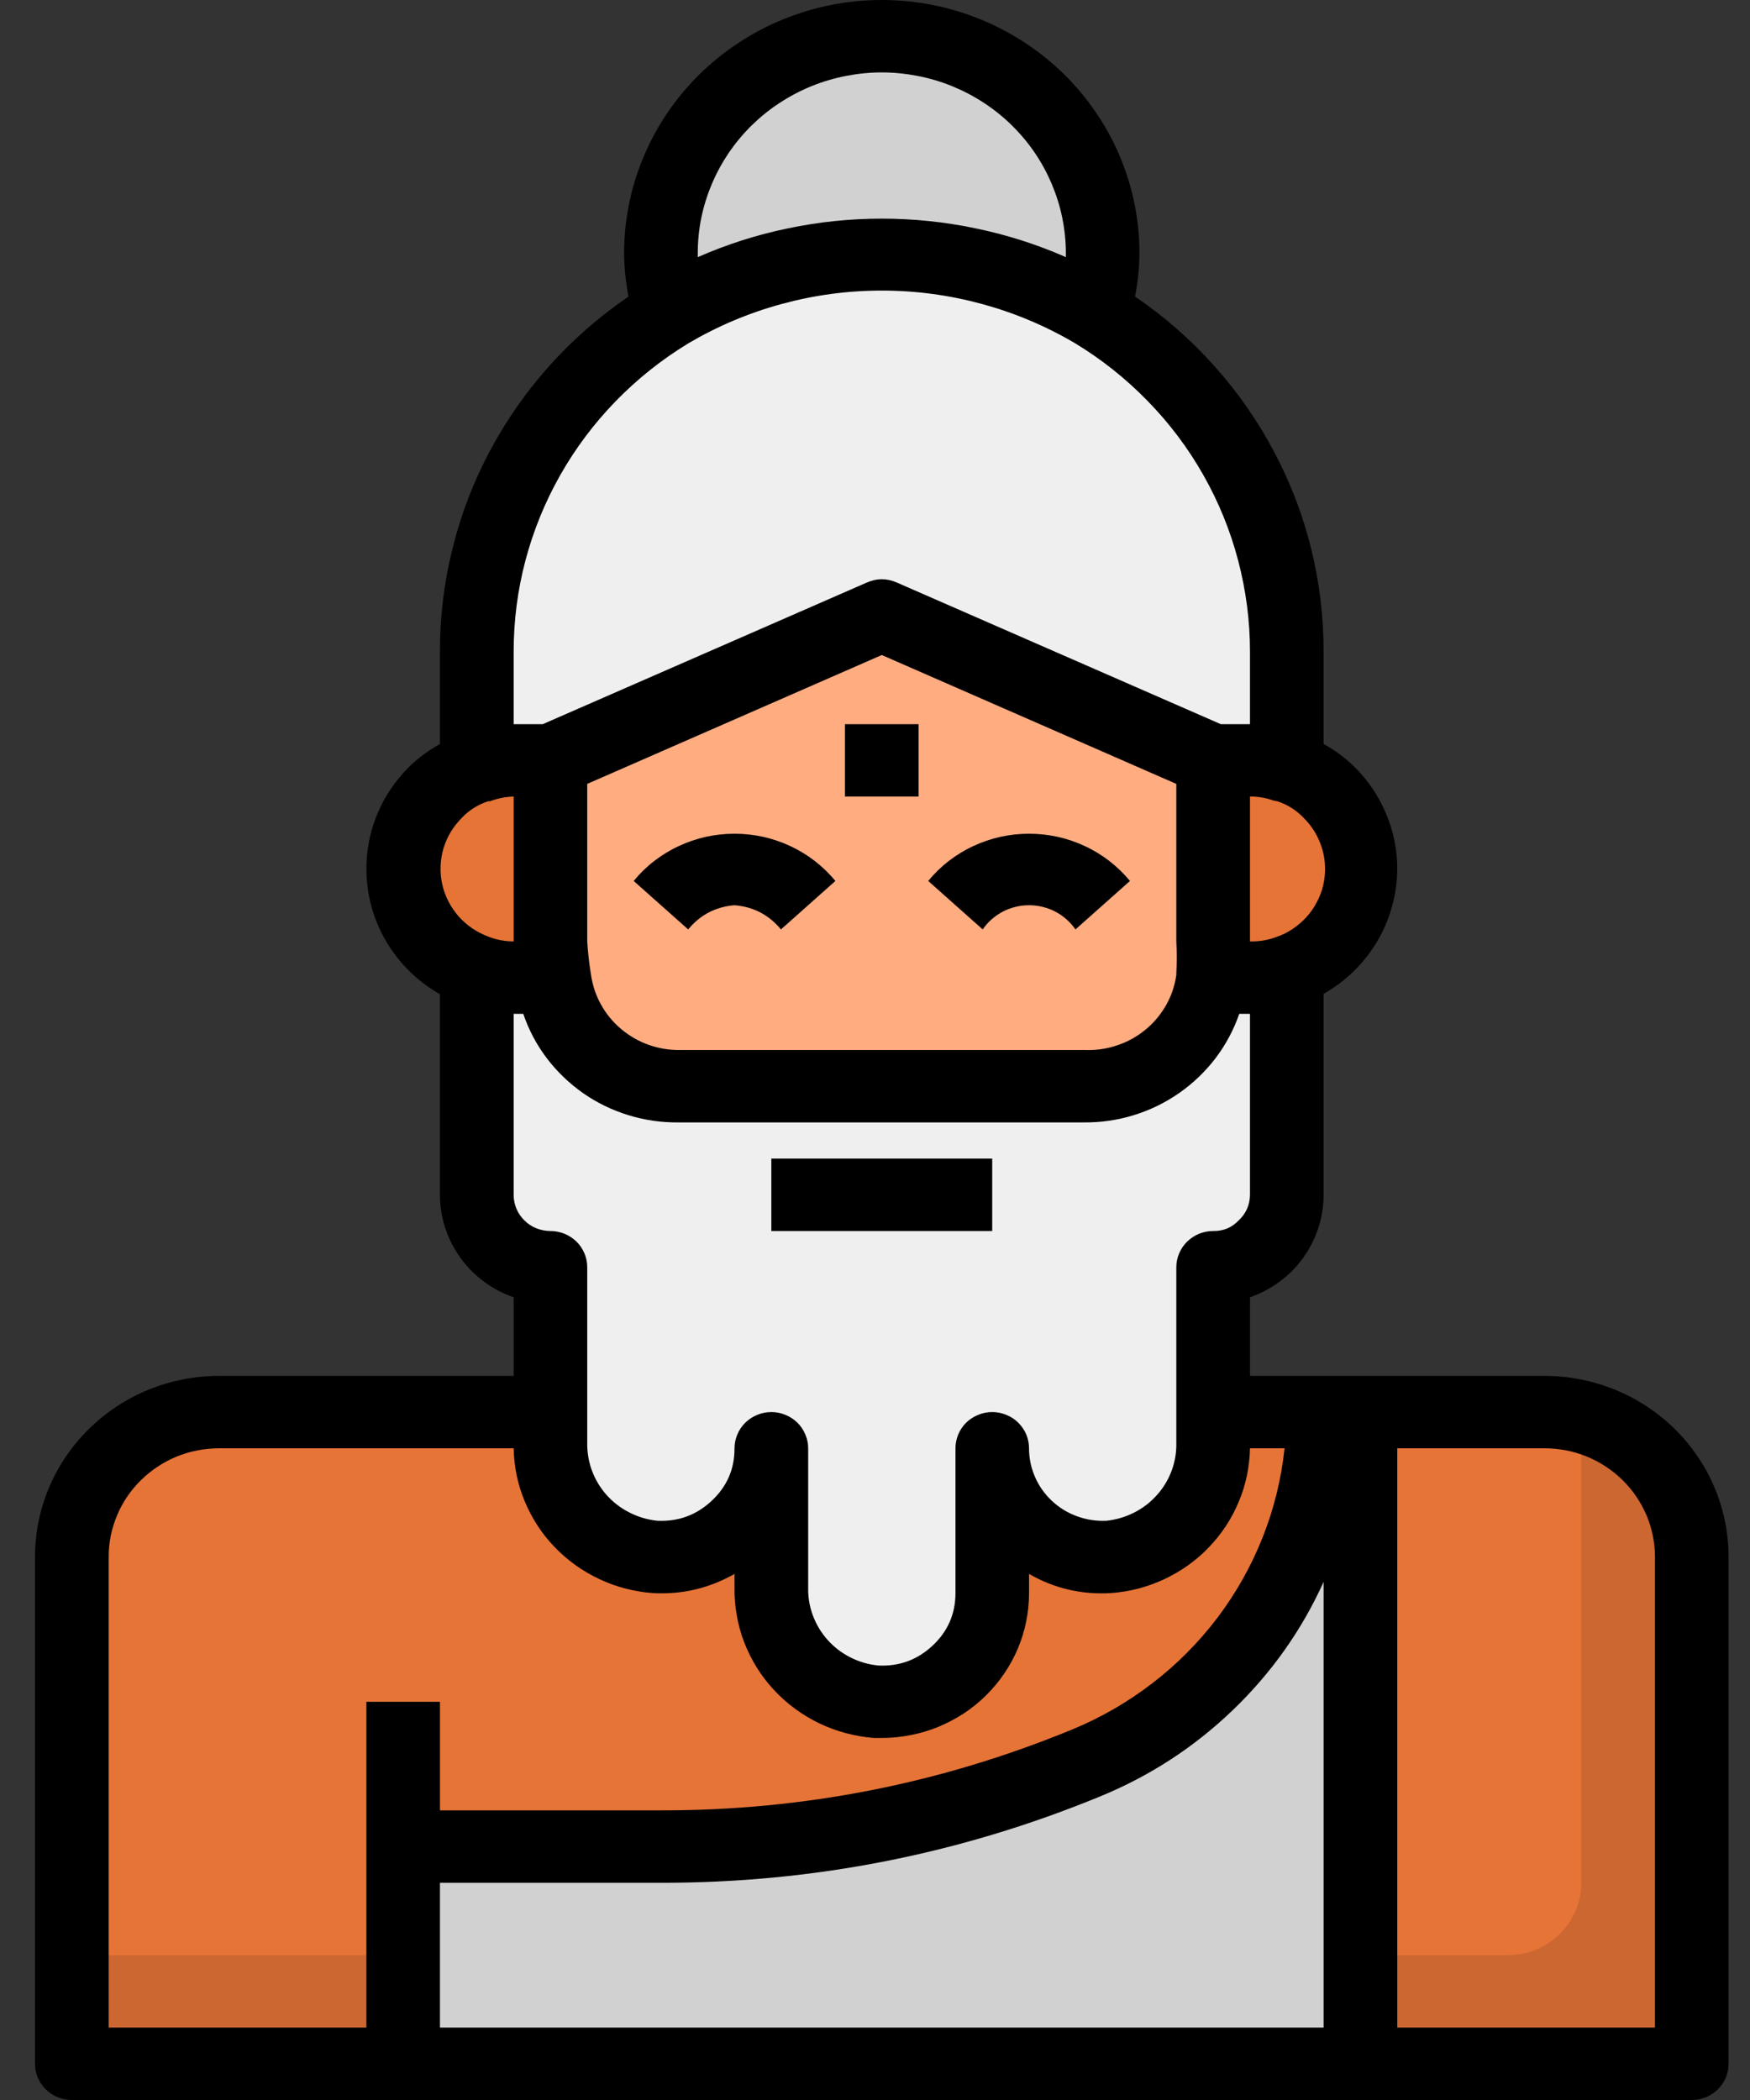
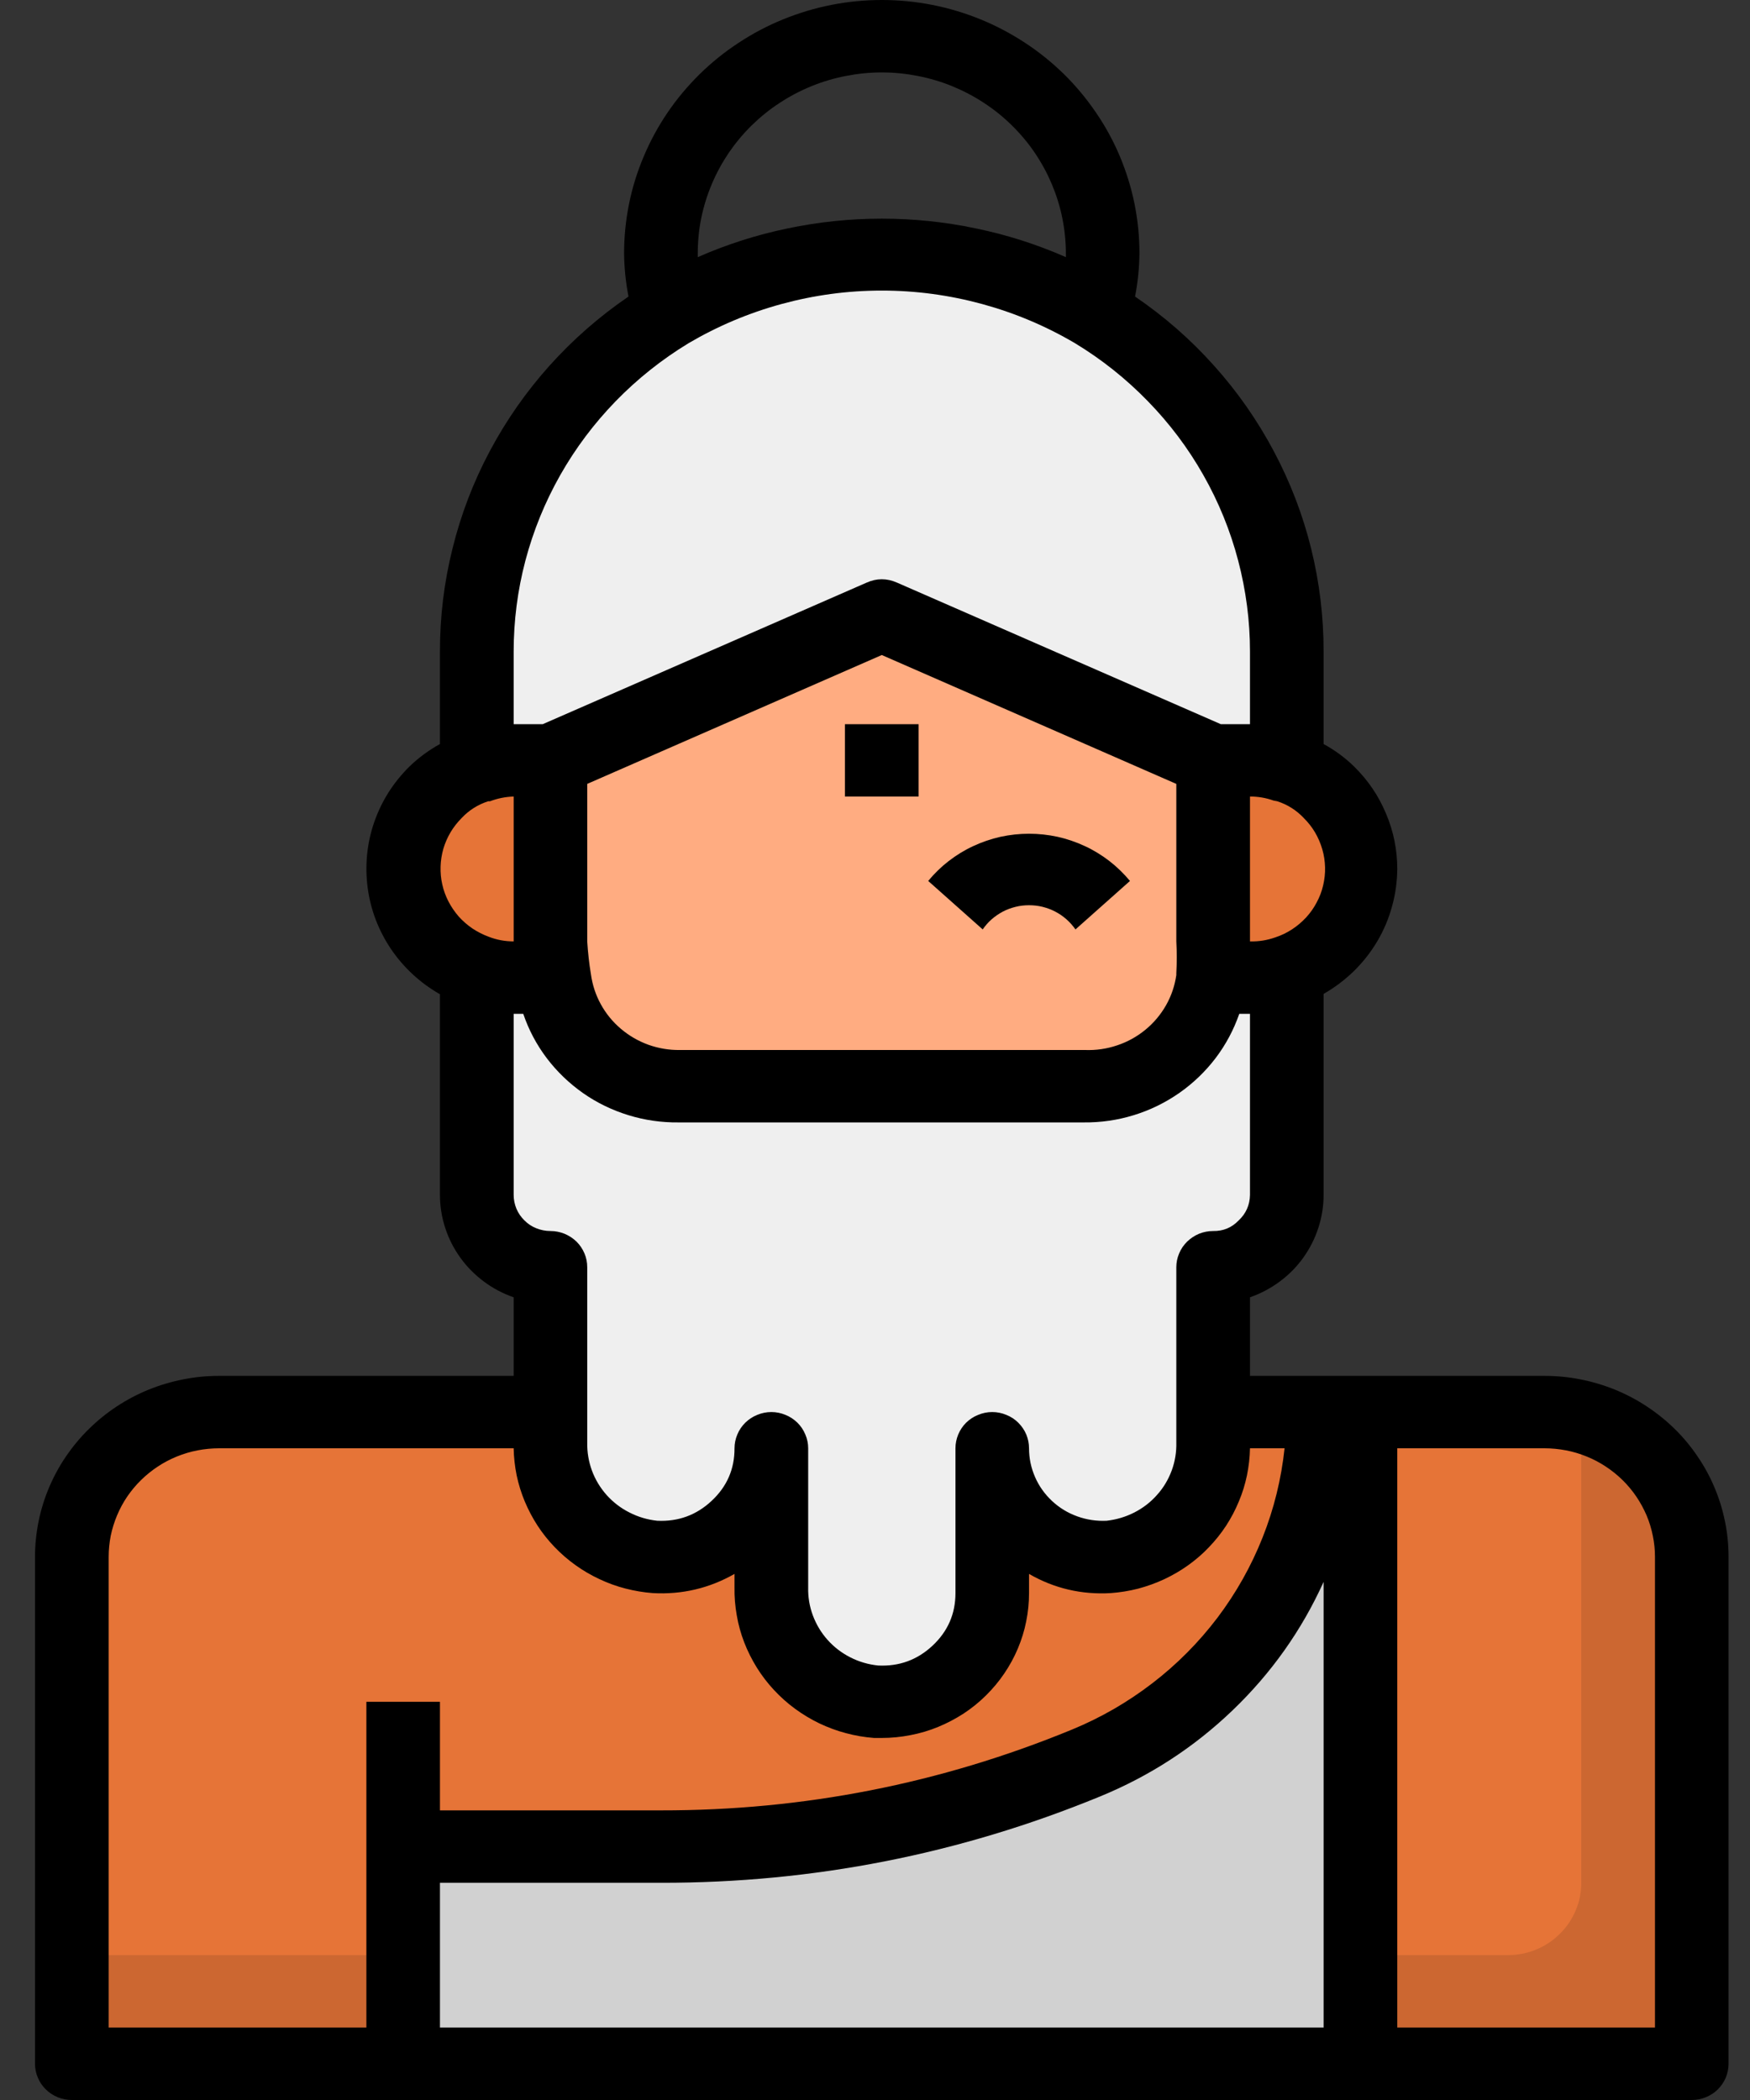
<svg xmlns="http://www.w3.org/2000/svg" width="50" height="60" viewBox="0 0 50 60" fill="none">
  <rect x="0" y="0" width="50" height="60" fill="#333333" stroke="none" />
  <path d="M34.661 40.344H44.129C44.404 40.344 44.678 40.371 44.95 40.425C45.219 40.479 45.483 40.557 45.738 40.66C45.995 40.765 46.237 40.892 46.467 41.043C46.696 41.192 46.909 41.366 47.104 41.556C47.299 41.749 47.472 41.959 47.625 42.184C47.781 42.409 47.91 42.648 48.016 42.9C48.122 43.152 48.201 43.408 48.255 43.675C48.31 43.943 48.334 44.212 48.334 44.483V58.967H2.053V44.483C2.053 44.212 2.08 43.943 2.134 43.675C2.188 43.408 2.267 43.152 2.374 42.9C2.477 42.648 2.608 42.409 2.762 42.184C2.915 41.959 3.09 41.749 3.285 41.556C3.481 41.366 3.693 41.192 3.923 41.043C4.153 40.892 4.395 40.765 4.649 40.66C4.906 40.557 5.168 40.479 5.44 40.425C5.709 40.371 5.983 40.344 6.26 40.344H15.728" fill="#E67437" />
  <path d="M45.063 40.459C45.14 40.762 45.179 41.068 45.179 41.38V53.794C45.179 54.068 45.127 54.332 45.019 54.586C44.913 54.837 44.762 55.062 44.564 55.255C44.367 55.451 44.139 55.6 43.882 55.705C43.623 55.81 43.356 55.861 43.077 55.861H2.053V58.967H48.334V44.483C48.334 44.014 48.255 43.56 48.097 43.12C47.939 42.678 47.712 42.275 47.415 41.908C47.117 41.544 46.768 41.236 46.365 40.987C45.963 40.74 45.528 40.562 45.063 40.459Z" fill="#CC6731" />
  <path d="M13.623 21.911C13.961 21.784 14.312 21.723 14.676 21.725H15.728V26.897C15.726 27.244 15.748 27.589 15.79 27.931H14.676C14.312 27.933 13.961 27.872 13.623 27.745C13.499 27.701 13.378 27.65 13.26 27.591C13.141 27.532 13.028 27.466 12.916 27.393C12.808 27.322 12.704 27.242 12.603 27.156C12.504 27.071 12.41 26.978 12.323 26.883C12.235 26.785 12.153 26.682 12.079 26.575C12.005 26.467 11.935 26.355 11.876 26.24C11.817 26.123 11.763 26.005 11.718 25.883C11.674 25.761 11.637 25.637 11.607 25.509C11.577 25.382 11.555 25.253 11.543 25.123C11.53 24.994 11.525 24.864 11.53 24.735C11.533 24.605 11.545 24.476 11.565 24.346C11.585 24.217 11.614 24.09 11.651 23.965C11.686 23.841 11.73 23.719 11.785 23.599C11.837 23.479 11.896 23.364 11.963 23.252C12.029 23.14 12.104 23.032 12.185 22.929C12.264 22.824 12.353 22.727 12.444 22.636C12.778 22.302 13.171 22.06 13.623 21.911Z" fill="#E67437" />
  <path d="M36.764 21.911C36.425 21.784 36.075 21.723 35.714 21.725H34.661V26.897C34.661 27.244 34.639 27.589 34.597 27.931H35.714C36.075 27.933 36.425 27.872 36.764 27.745C36.89 27.701 37.011 27.65 37.13 27.591C37.248 27.532 37.362 27.466 37.471 27.393C37.579 27.322 37.686 27.242 37.785 27.156C37.883 27.071 37.977 26.978 38.066 26.883C38.153 26.785 38.234 26.682 38.308 26.575C38.385 26.467 38.452 26.355 38.511 26.24C38.573 26.123 38.624 26.005 38.672 25.883C38.716 25.761 38.753 25.637 38.783 25.509C38.812 25.382 38.832 25.253 38.844 25.123C38.859 24.994 38.862 24.864 38.859 24.735C38.854 24.605 38.842 24.476 38.822 24.346C38.802 24.217 38.775 24.09 38.738 23.965C38.701 23.841 38.657 23.719 38.605 23.599C38.553 23.479 38.494 23.364 38.427 23.252C38.358 23.14 38.286 23.032 38.205 22.929C38.123 22.824 38.036 22.727 37.943 22.636C37.609 22.302 37.216 22.06 36.764 21.911Z" fill="#E67437" />
-   <path d="M31.264 8.927C31.425 8.378 31.506 7.816 31.506 7.242C31.506 6.834 31.464 6.43 31.385 6.032C31.304 5.632 31.183 5.243 31.024 4.867C30.866 4.491 30.671 4.134 30.441 3.794C30.212 3.455 29.95 3.142 29.656 2.854C29.364 2.565 29.045 2.309 28.7 2.082C28.356 1.854 27.993 1.664 27.61 1.507C27.227 1.351 26.832 1.234 26.426 1.156C26.019 1.075 25.609 1.036 25.194 1.036C24.781 1.036 24.368 1.075 23.963 1.156C23.555 1.234 23.163 1.351 22.78 1.507C22.397 1.664 22.034 1.854 21.688 2.082C21.344 2.309 21.025 2.565 20.731 2.854C20.437 3.142 20.175 3.455 19.946 3.794C19.716 4.134 19.521 4.491 19.363 4.867C19.204 5.243 19.086 5.632 19.004 6.032C18.923 6.43 18.883 6.834 18.883 7.242C18.883 7.816 18.962 8.378 19.125 8.927" fill="#D1D1D1" />
  <path d="M36.764 27.745V34.139C36.764 34.412 36.712 34.676 36.606 34.93C36.497 35.184 36.346 35.407 36.149 35.602C35.951 35.795 35.724 35.944 35.467 36.049C35.208 36.154 34.941 36.208 34.661 36.208V41.214C34.664 41.417 34.649 41.617 34.614 41.815C34.58 42.016 34.526 42.209 34.454 42.399C34.382 42.587 34.293 42.768 34.187 42.942C34.081 43.115 33.957 43.276 33.821 43.425C33.683 43.577 33.532 43.714 33.369 43.836C33.206 43.958 33.033 44.063 32.848 44.153C32.665 44.244 32.475 44.317 32.277 44.373C32.08 44.427 31.879 44.464 31.674 44.483C31.459 44.495 31.247 44.483 31.034 44.452C30.822 44.422 30.617 44.368 30.414 44.295C30.214 44.224 30.021 44.131 29.838 44.019C29.658 43.909 29.488 43.78 29.332 43.636C29.176 43.489 29.038 43.33 28.915 43.157C28.793 42.983 28.69 42.8 28.606 42.607C28.522 42.414 28.457 42.214 28.413 42.006C28.371 41.798 28.349 41.59 28.349 41.38V45.517C28.351 45.729 28.329 45.937 28.287 46.145C28.242 46.35 28.178 46.55 28.094 46.746C28.01 46.939 27.906 47.122 27.783 47.295C27.662 47.469 27.523 47.628 27.368 47.772C27.212 47.918 27.042 48.045 26.861 48.158C26.678 48.268 26.486 48.361 26.286 48.434C26.083 48.507 25.878 48.559 25.665 48.59C25.453 48.622 25.241 48.632 25.026 48.622C24.82 48.602 24.62 48.566 24.423 48.512C24.225 48.456 24.035 48.383 23.849 48.292C23.667 48.202 23.494 48.094 23.331 47.972C23.168 47.85 23.017 47.713 22.878 47.564C22.743 47.413 22.619 47.251 22.513 47.08C22.407 46.907 22.318 46.726 22.246 46.536C22.174 46.347 22.12 46.152 22.085 45.954C22.051 45.754 22.036 45.553 22.038 45.353V41.38C22.038 41.59 22.016 41.798 21.974 42.006C21.932 42.214 21.868 42.414 21.784 42.607C21.7 42.8 21.596 42.983 21.473 43.157C21.349 43.33 21.211 43.489 21.055 43.636C20.899 43.78 20.731 43.909 20.549 44.019C20.366 44.131 20.175 44.224 19.973 44.295C19.773 44.368 19.565 44.422 19.353 44.452C19.143 44.483 18.928 44.495 18.715 44.483C18.51 44.464 18.308 44.427 18.11 44.373C17.915 44.317 17.722 44.244 17.539 44.153C17.356 44.063 17.181 43.958 17.018 43.836C16.855 43.714 16.704 43.577 16.568 43.425C16.43 43.276 16.309 43.115 16.203 42.942C16.096 42.768 16.007 42.587 15.933 42.399C15.861 42.209 15.81 42.016 15.775 41.815C15.741 41.617 15.723 41.417 15.728 41.214V36.208C15.449 36.208 15.18 36.154 14.923 36.049C14.663 35.944 14.436 35.795 14.238 35.602C14.043 35.407 13.89 35.184 13.784 34.93C13.677 34.676 13.623 34.412 13.623 34.139V27.745M13.623 21.911V18.622C13.623 18.248 13.643 17.877 13.68 17.506C13.717 17.134 13.771 16.768 13.845 16.401C13.919 16.035 14.011 15.675 14.122 15.319C14.231 14.962 14.359 14.61 14.505 14.266C14.648 13.921 14.812 13.587 14.989 13.257C15.167 12.929 15.362 12.609 15.572 12.299C15.785 11.989 16.01 11.691 16.249 11.402C16.489 11.114 16.744 10.838 17.013 10.574C17.28 10.313 17.561 10.061 17.853 9.824C18.147 9.59 18.451 9.367 18.765 9.16C19.081 8.952 19.405 8.761 19.741 8.585C20.074 8.409 20.415 8.251 20.766 8.109C21.117 7.965 21.473 7.84 21.836 7.733C22.199 7.625 22.565 7.532 22.938 7.462C23.308 7.388 23.684 7.334 24.059 7.298C24.438 7.261 24.816 7.242 25.194 7.242C25.574 7.242 25.952 7.261 26.328 7.298C26.706 7.334 27.079 7.388 27.452 7.462C27.822 7.532 28.191 7.625 28.554 7.733C28.915 7.84 29.273 7.965 29.621 8.109C29.972 8.251 30.315 8.409 30.649 8.585C30.983 8.761 31.309 8.952 31.622 9.16C31.939 9.367 32.243 9.59 32.534 9.824C32.828 10.061 33.107 10.313 33.377 10.574C33.644 10.838 33.898 11.114 34.138 11.402C34.38 11.691 34.605 11.989 34.815 12.299C35.025 12.609 35.22 12.929 35.398 13.257C35.578 13.587 35.739 13.921 35.885 14.266C36.03 14.61 36.156 14.962 36.267 15.319C36.376 15.675 36.468 16.035 36.542 16.401C36.616 16.768 36.673 17.134 36.71 17.506C36.747 17.877 36.764 18.248 36.764 18.622V21.911" fill="#EFEFEF" />
  <path d="M34.597 27.931C34.572 28.146 34.526 28.356 34.461 28.561C34.395 28.766 34.311 28.964 34.209 29.155C34.108 29.345 33.989 29.524 33.853 29.692C33.718 29.863 33.567 30.017 33.401 30.159C33.238 30.3 33.06 30.428 32.873 30.538C32.685 30.648 32.49 30.74 32.285 30.816C32.08 30.889 31.867 30.945 31.652 30.982C31.437 31.019 31.22 31.038 31 31.036H19.429C19.212 31.038 18.994 31.019 18.777 30.982C18.562 30.945 18.352 30.889 18.147 30.816C17.942 30.74 17.744 30.648 17.556 30.538C17.369 30.428 17.193 30.3 17.028 30.159C16.862 30.017 16.714 29.863 16.578 29.692C16.442 29.524 16.324 29.345 16.22 29.155C16.119 28.964 16.035 28.766 15.97 28.561C15.903 28.356 15.859 28.146 15.832 27.931C15.775 27.589 15.741 27.244 15.728 26.897V21.725L25.194 17.586L34.661 21.725" fill="#FFAC81" />
  <path d="M37.817 40.344C37.817 40.877 37.777 41.407 37.698 41.935C37.619 42.463 37.5 42.981 37.342 43.491C37.187 44.002 36.991 44.498 36.759 44.979C36.529 45.463 36.263 45.925 35.961 46.369C35.662 46.812 35.328 47.232 34.965 47.628C34.602 48.023 34.212 48.39 33.792 48.73C33.374 49.067 32.932 49.374 32.467 49.648C32.005 49.924 31.521 50.164 31.022 50.369C27.138 51.964 23.091 52.761 18.883 52.758H11.52V58.967H38.869V40.344" fill="#D1D1D1" />
  <path d="M24.141 20.691H26.246V22.758H24.141V20.691Z" fill="black" />
-   <path d="M18.105 25.17L19.662 26.555C20.003 26.14 20.445 25.908 20.986 25.864C21.529 25.908 21.969 26.14 22.313 26.555L23.869 25.17C23.694 24.96 23.499 24.769 23.281 24.601C23.066 24.434 22.831 24.29 22.582 24.175C22.332 24.058 22.073 23.97 21.804 23.909C21.534 23.851 21.263 23.821 20.986 23.821C20.712 23.821 20.437 23.851 20.168 23.909C19.899 23.97 19.639 24.058 19.39 24.175C19.14 24.29 18.908 24.434 18.691 24.601C18.473 24.769 18.278 24.96 18.105 25.17Z" fill="black" />
  <path d="M26.52 25.17L28.077 26.555C28.149 26.45 28.235 26.352 28.331 26.267C28.43 26.181 28.537 26.108 28.65 26.047C28.766 25.986 28.887 25.942 29.016 25.91C29.142 25.878 29.27 25.864 29.401 25.864C29.532 25.864 29.661 25.878 29.789 25.91C29.915 25.942 30.036 25.986 30.152 26.047C30.268 26.108 30.375 26.181 30.471 26.267C30.567 26.352 30.654 26.45 30.728 26.555L32.285 25.17C32.109 24.96 31.914 24.769 31.697 24.601C31.479 24.434 31.247 24.29 30.997 24.175C30.748 24.058 30.488 23.97 30.219 23.909C29.95 23.851 29.678 23.821 29.401 23.821C29.125 23.821 28.853 23.851 28.583 23.909C28.314 23.97 28.055 24.058 27.805 24.175C27.556 24.29 27.323 24.434 27.106 24.601C26.889 24.769 26.693 24.96 26.52 25.17Z" fill="black" />
-   <path d="M22.038 33.103H28.349V35.172H22.038V33.103Z" fill="black" />
  <path d="M44.129 39.311H35.714V37.066C36.02 36.958 36.304 36.809 36.566 36.614C36.826 36.421 37.051 36.194 37.238 35.932C37.426 35.668 37.569 35.385 37.668 35.079C37.767 34.774 37.817 34.459 37.817 34.139V28.397C38.135 28.216 38.424 27.997 38.686 27.742C38.946 27.486 39.168 27.203 39.353 26.89C39.539 26.575 39.677 26.245 39.773 25.895C39.87 25.546 39.919 25.189 39.922 24.828C39.922 24.28 39.815 23.75 39.6 23.245C39.388 22.736 39.084 22.289 38.689 21.901C38.429 21.647 38.138 21.434 37.817 21.258V18.622C37.819 17.625 37.7 16.641 37.461 15.673C37.221 14.703 36.865 13.777 36.396 12.895C35.926 12.011 35.358 11.195 34.686 10.447C34.017 9.699 33.266 9.042 32.43 8.473C32.509 8.067 32.551 7.657 32.556 7.242C32.556 6.768 32.509 6.296 32.416 5.829C32.322 5.363 32.181 4.911 31.998 4.471C31.813 4.031 31.585 3.613 31.316 3.22C31.047 2.824 30.743 2.458 30.402 2.121C30.058 1.786 29.688 1.485 29.285 1.222C28.882 0.958 28.457 0.733 28.013 0.552C27.566 0.371 27.106 0.232 26.631 0.139C26.157 0.046 25.678 0 25.194 0C24.712 0 24.232 0.046 23.758 0.139C23.284 0.232 22.824 0.371 22.377 0.552C21.93 0.733 21.505 0.958 21.105 1.222C20.702 1.485 20.329 1.786 19.988 2.121C19.647 2.458 19.34 2.824 19.071 3.22C18.804 3.613 18.577 4.031 18.392 4.471C18.206 4.911 18.065 5.363 17.972 5.829C17.878 6.296 17.831 6.768 17.831 7.242C17.836 7.657 17.878 8.067 17.957 8.473C17.124 9.042 16.373 9.699 15.701 10.447C15.031 11.195 14.461 12.011 13.991 12.895C13.522 13.777 13.168 14.703 12.929 15.673C12.687 16.641 12.568 17.625 12.57 18.622V21.258C12.252 21.434 11.96 21.647 11.698 21.901C11.471 22.126 11.271 22.372 11.1 22.641C10.93 22.91 10.794 23.196 10.69 23.496C10.586 23.797 10.52 24.105 10.488 24.42C10.458 24.735 10.463 25.05 10.505 25.365C10.547 25.68 10.624 25.986 10.737 26.282C10.851 26.579 10.999 26.86 11.177 27.124C11.357 27.388 11.565 27.628 11.8 27.845C12.034 28.06 12.291 28.248 12.57 28.407V34.139C12.57 34.459 12.62 34.774 12.719 35.079C12.818 35.385 12.961 35.668 13.151 35.932C13.339 36.194 13.564 36.421 13.823 36.614C14.083 36.809 14.367 36.958 14.676 37.066V39.311H6.26C5.914 39.311 5.573 39.343 5.235 39.411C4.896 39.477 4.565 39.575 4.247 39.704C3.928 39.834 3.626 39.993 3.337 40.183C3.051 40.371 2.786 40.586 2.542 40.826C2.297 41.065 2.08 41.327 1.887 41.61C1.694 41.891 1.534 42.189 1.4 42.504C1.269 42.817 1.168 43.142 1.101 43.474C1.035 43.806 1 44.144 1 44.483V58.967C1 59.103 1.027 59.235 1.082 59.362C1.133 59.489 1.21 59.599 1.309 59.697C1.408 59.795 1.521 59.868 1.65 59.922C1.778 59.973 1.914 60 2.053 60H48.335C48.475 60 48.609 59.973 48.737 59.922C48.868 59.868 48.982 59.795 49.081 59.697C49.177 59.599 49.254 59.489 49.308 59.362C49.36 59.235 49.387 59.103 49.387 58.967V44.483C49.387 44.144 49.355 43.806 49.286 43.474C49.219 43.142 49.12 42.817 48.987 42.504C48.856 42.189 48.693 41.891 48.5 41.61C48.31 41.327 48.092 41.065 47.848 40.826C47.603 40.586 47.336 40.371 47.05 40.183C46.763 39.993 46.459 39.834 46.141 39.704C45.822 39.575 45.493 39.477 45.155 39.411C44.816 39.343 44.473 39.311 44.129 39.311ZM35.714 34.139C35.709 34.427 35.6 34.674 35.388 34.872C35.19 35.077 34.948 35.177 34.661 35.172C34.521 35.172 34.387 35.199 34.259 35.25C34.13 35.304 34.017 35.38 33.918 35.475C33.819 35.573 33.742 35.685 33.69 35.812C33.636 35.937 33.609 36.071 33.609 36.208V41.214C33.616 41.488 33.572 41.757 33.478 42.013C33.382 42.272 33.243 42.507 33.058 42.712C32.875 42.92 32.658 43.086 32.411 43.213C32.161 43.34 31.899 43.418 31.62 43.45C31.333 43.464 31.052 43.423 30.78 43.325C30.508 43.227 30.268 43.081 30.058 42.885C29.848 42.688 29.685 42.46 29.572 42.199C29.458 41.938 29.401 41.664 29.401 41.38C29.401 41.244 29.374 41.112 29.322 40.985C29.268 40.858 29.191 40.745 29.092 40.647C28.996 40.552 28.882 40.476 28.751 40.425C28.623 40.371 28.489 40.344 28.349 40.344C28.21 40.344 28.077 40.371 27.948 40.425C27.817 40.476 27.704 40.552 27.605 40.647C27.506 40.745 27.432 40.858 27.378 40.985C27.326 41.112 27.299 41.244 27.299 41.38V45.517C27.299 46.11 27.081 46.609 26.646 47.017C26.209 47.427 25.69 47.615 25.09 47.586C24.811 47.557 24.546 47.481 24.297 47.354C24.047 47.227 23.83 47.061 23.644 46.853C23.459 46.645 23.321 46.413 23.224 46.154C23.128 45.895 23.084 45.627 23.091 45.353V41.38C23.091 41.244 23.064 41.112 23.009 40.985C22.957 40.858 22.881 40.745 22.782 40.647C22.683 40.552 22.57 40.476 22.441 40.425C22.313 40.371 22.177 40.344 22.038 40.344C21.9 40.344 21.764 40.371 21.636 40.425C21.507 40.476 21.393 40.552 21.295 40.647C21.196 40.745 21.119 40.858 21.067 40.985C21.013 41.112 20.986 41.244 20.986 41.38C20.988 41.972 20.771 42.472 20.334 42.88C19.899 43.288 19.38 43.479 18.777 43.45C18.498 43.42 18.233 43.342 17.986 43.215C17.737 43.091 17.519 42.922 17.334 42.717C17.149 42.509 17.008 42.275 16.912 42.016C16.818 41.757 16.773 41.49 16.778 41.214V36.208C16.778 36.071 16.753 35.937 16.699 35.812C16.645 35.685 16.571 35.573 16.472 35.475C16.373 35.38 16.259 35.304 16.128 35.25C16 35.199 15.867 35.172 15.728 35.172C15.587 35.172 15.454 35.145 15.325 35.094C15.194 35.043 15.081 34.967 14.984 34.869C14.886 34.774 14.809 34.662 14.755 34.535C14.703 34.407 14.676 34.276 14.676 34.139V28.966H14.95C15.105 29.423 15.328 29.844 15.619 30.23C15.911 30.616 16.257 30.948 16.655 31.229C17.052 31.508 17.487 31.718 17.954 31.862C18.421 32.006 18.898 32.074 19.387 32.069H30.958C31.45 32.074 31.926 32.006 32.393 31.862C32.863 31.718 33.295 31.505 33.695 31.227C34.093 30.948 34.439 30.616 34.733 30.23C35.025 29.844 35.249 29.423 35.408 28.966H35.714V34.139ZM33.609 27.86C33.564 28.165 33.468 28.453 33.315 28.722C33.162 28.991 32.964 29.226 32.724 29.423C32.482 29.621 32.213 29.77 31.916 29.868C31.62 29.968 31.314 30.012 31 30H19.429C19.12 30.005 18.819 29.954 18.527 29.851C18.238 29.746 17.974 29.594 17.739 29.394C17.505 29.196 17.314 28.962 17.166 28.693C17.02 28.427 16.926 28.141 16.884 27.838C16.832 27.527 16.798 27.212 16.778 26.897V22.397L25.194 18.715L33.609 22.397V26.897C33.626 27.2 33.626 27.503 33.609 27.808V27.86ZM36.492 22.893C36.786 22.988 37.038 23.147 37.248 23.369C37.374 23.494 37.483 23.631 37.572 23.782C37.661 23.933 37.73 24.095 37.779 24.263C37.829 24.432 37.854 24.603 37.859 24.779C37.864 24.952 37.844 25.126 37.804 25.297C37.765 25.468 37.703 25.629 37.619 25.785C37.537 25.942 37.436 26.084 37.318 26.213C37.196 26.343 37.063 26.457 36.915 26.553C36.767 26.65 36.608 26.726 36.438 26.782C36.203 26.865 35.964 26.904 35.714 26.897V22.758C35.944 22.758 36.169 22.795 36.386 22.873L36.492 22.893ZM25.194 2.069C25.54 2.069 25.88 2.104 26.221 2.17C26.56 2.236 26.889 2.333 27.207 2.463C27.526 2.595 27.83 2.753 28.116 2.942C28.403 3.13 28.67 3.345 28.912 3.584C29.157 3.826 29.377 4.087 29.567 4.368C29.759 4.652 29.92 4.95 30.053 5.263C30.184 5.578 30.286 5.9 30.352 6.233C30.419 6.567 30.454 6.902 30.454 7.242C30.454 7.242 30.454 7.315 30.454 7.347C29.626 6.983 28.769 6.709 27.882 6.526C26.997 6.34 26.1 6.247 25.194 6.247C24.289 6.247 23.392 6.34 22.505 6.526C21.618 6.709 20.764 6.983 19.936 7.347C19.936 7.347 19.936 7.283 19.936 7.242C19.936 6.902 19.968 6.567 20.035 6.233C20.104 5.9 20.203 5.578 20.336 5.263C20.467 4.95 20.63 4.652 20.82 4.368C21.013 4.087 21.23 3.826 21.475 3.584C21.72 3.345 21.984 3.13 22.273 2.942C22.56 2.753 22.861 2.595 23.182 2.463C23.501 2.333 23.83 2.236 24.168 2.17C24.507 2.104 24.848 2.069 25.194 2.069ZM14.676 18.622C14.676 17.738 14.787 16.87 15.012 16.015C15.239 15.16 15.57 14.346 16.007 13.574C16.445 12.802 16.973 12.099 17.593 11.461C18.214 10.823 18.908 10.271 19.671 9.807C20.506 9.316 21.391 8.942 22.33 8.686C23.266 8.431 24.223 8.302 25.194 8.302C26.167 8.302 27.121 8.431 28.06 8.686C28.996 8.942 29.883 9.316 30.716 9.807C31.482 10.271 32.173 10.823 32.794 11.461C33.416 12.099 33.945 12.802 34.382 13.574C34.82 14.346 35.151 15.16 35.376 16.015C35.6 16.87 35.714 17.738 35.714 18.622V20.691H34.881L25.626 16.645C25.337 16.518 25.05 16.518 24.764 16.645L15.506 20.691H14.676V18.622ZM13.959 26.763C13.796 26.702 13.64 26.623 13.495 26.526C13.351 26.428 13.22 26.313 13.104 26.184C12.991 26.052 12.892 25.91 12.813 25.756C12.734 25.602 12.674 25.441 12.637 25.272C12.598 25.104 12.583 24.933 12.588 24.759C12.593 24.586 12.62 24.417 12.667 24.251C12.716 24.085 12.786 23.926 12.874 23.777C12.963 23.628 13.07 23.494 13.193 23.369C13.403 23.147 13.655 22.988 13.949 22.893H14.001C14.219 22.81 14.443 22.766 14.676 22.758V26.897C14.428 26.897 14.189 26.853 13.959 26.763ZM10.468 57.931H3.105V44.483C3.105 44.281 3.125 44.078 3.164 43.877C3.206 43.677 3.266 43.484 3.345 43.296C3.424 43.108 3.52 42.929 3.636 42.758C3.752 42.59 3.881 42.433 4.029 42.289C4.175 42.145 4.336 42.016 4.506 41.903C4.679 41.788 4.862 41.693 5.052 41.615C5.245 41.537 5.44 41.478 5.645 41.439C5.848 41.4 6.053 41.38 6.26 41.38H14.676C14.681 41.639 14.71 41.898 14.762 42.155C14.816 42.409 14.893 42.658 14.994 42.9C15.096 43.142 15.217 43.372 15.36 43.592C15.503 43.811 15.666 44.014 15.849 44.205C16.032 44.395 16.23 44.566 16.445 44.72C16.66 44.874 16.887 45.006 17.127 45.118C17.366 45.231 17.613 45.321 17.87 45.387C18.127 45.453 18.387 45.497 18.651 45.517C19.486 45.563 20.264 45.38 20.986 44.969V45.353C20.981 45.619 21.003 45.886 21.05 46.15C21.095 46.416 21.166 46.672 21.263 46.924C21.359 47.173 21.48 47.413 21.621 47.642C21.764 47.872 21.927 48.084 22.11 48.282C22.295 48.48 22.495 48.661 22.713 48.82C22.933 48.981 23.163 49.12 23.407 49.238C23.654 49.355 23.906 49.45 24.171 49.519C24.435 49.59 24.702 49.636 24.974 49.656H25.194C25.47 49.656 25.744 49.629 26.014 49.575C26.286 49.524 26.55 49.445 26.805 49.34C27.059 49.235 27.301 49.108 27.531 48.959C27.761 48.808 27.973 48.637 28.168 48.444C28.363 48.251 28.539 48.043 28.692 47.816C28.845 47.591 28.976 47.352 29.082 47.1C29.186 46.851 29.268 46.592 29.32 46.325C29.374 46.059 29.401 45.79 29.401 45.517V44.969C30.123 45.385 30.903 45.566 31.736 45.517C32.001 45.497 32.262 45.456 32.519 45.39C32.776 45.321 33.023 45.233 33.263 45.121C33.503 45.008 33.73 44.877 33.945 44.723C34.16 44.569 34.36 44.398 34.54 44.207C34.723 44.017 34.886 43.814 35.03 43.594C35.173 43.374 35.296 43.142 35.395 42.9C35.497 42.661 35.573 42.411 35.627 42.155C35.679 41.898 35.709 41.642 35.714 41.38H36.702C36.608 42.258 36.401 43.105 36.075 43.926C35.749 44.747 35.319 45.512 34.785 46.22C34.249 46.926 33.629 47.552 32.922 48.094C32.215 48.637 31.45 49.079 30.622 49.419C26.866 50.963 22.953 51.73 18.883 51.725H12.57V48.622H10.468V57.931ZM37.817 57.931H12.57V53.794H18.883C23.229 53.799 27.41 52.978 31.422 51.331C32.845 50.748 34.111 49.927 35.217 48.866C36.322 47.806 37.189 46.584 37.817 45.197V57.931ZM47.285 57.931H39.922V41.38H44.129C44.334 41.38 44.539 41.4 44.745 41.439C44.947 41.478 45.145 41.537 45.335 41.615C45.528 41.693 45.708 41.788 45.881 41.903C46.054 42.016 46.212 42.145 46.36 42.289C46.506 42.433 46.637 42.59 46.751 42.758C46.867 42.929 46.963 43.108 47.045 43.296C47.124 43.484 47.183 43.677 47.223 43.877C47.265 44.078 47.285 44.281 47.285 44.483V57.931Z" fill="black" />
</svg>